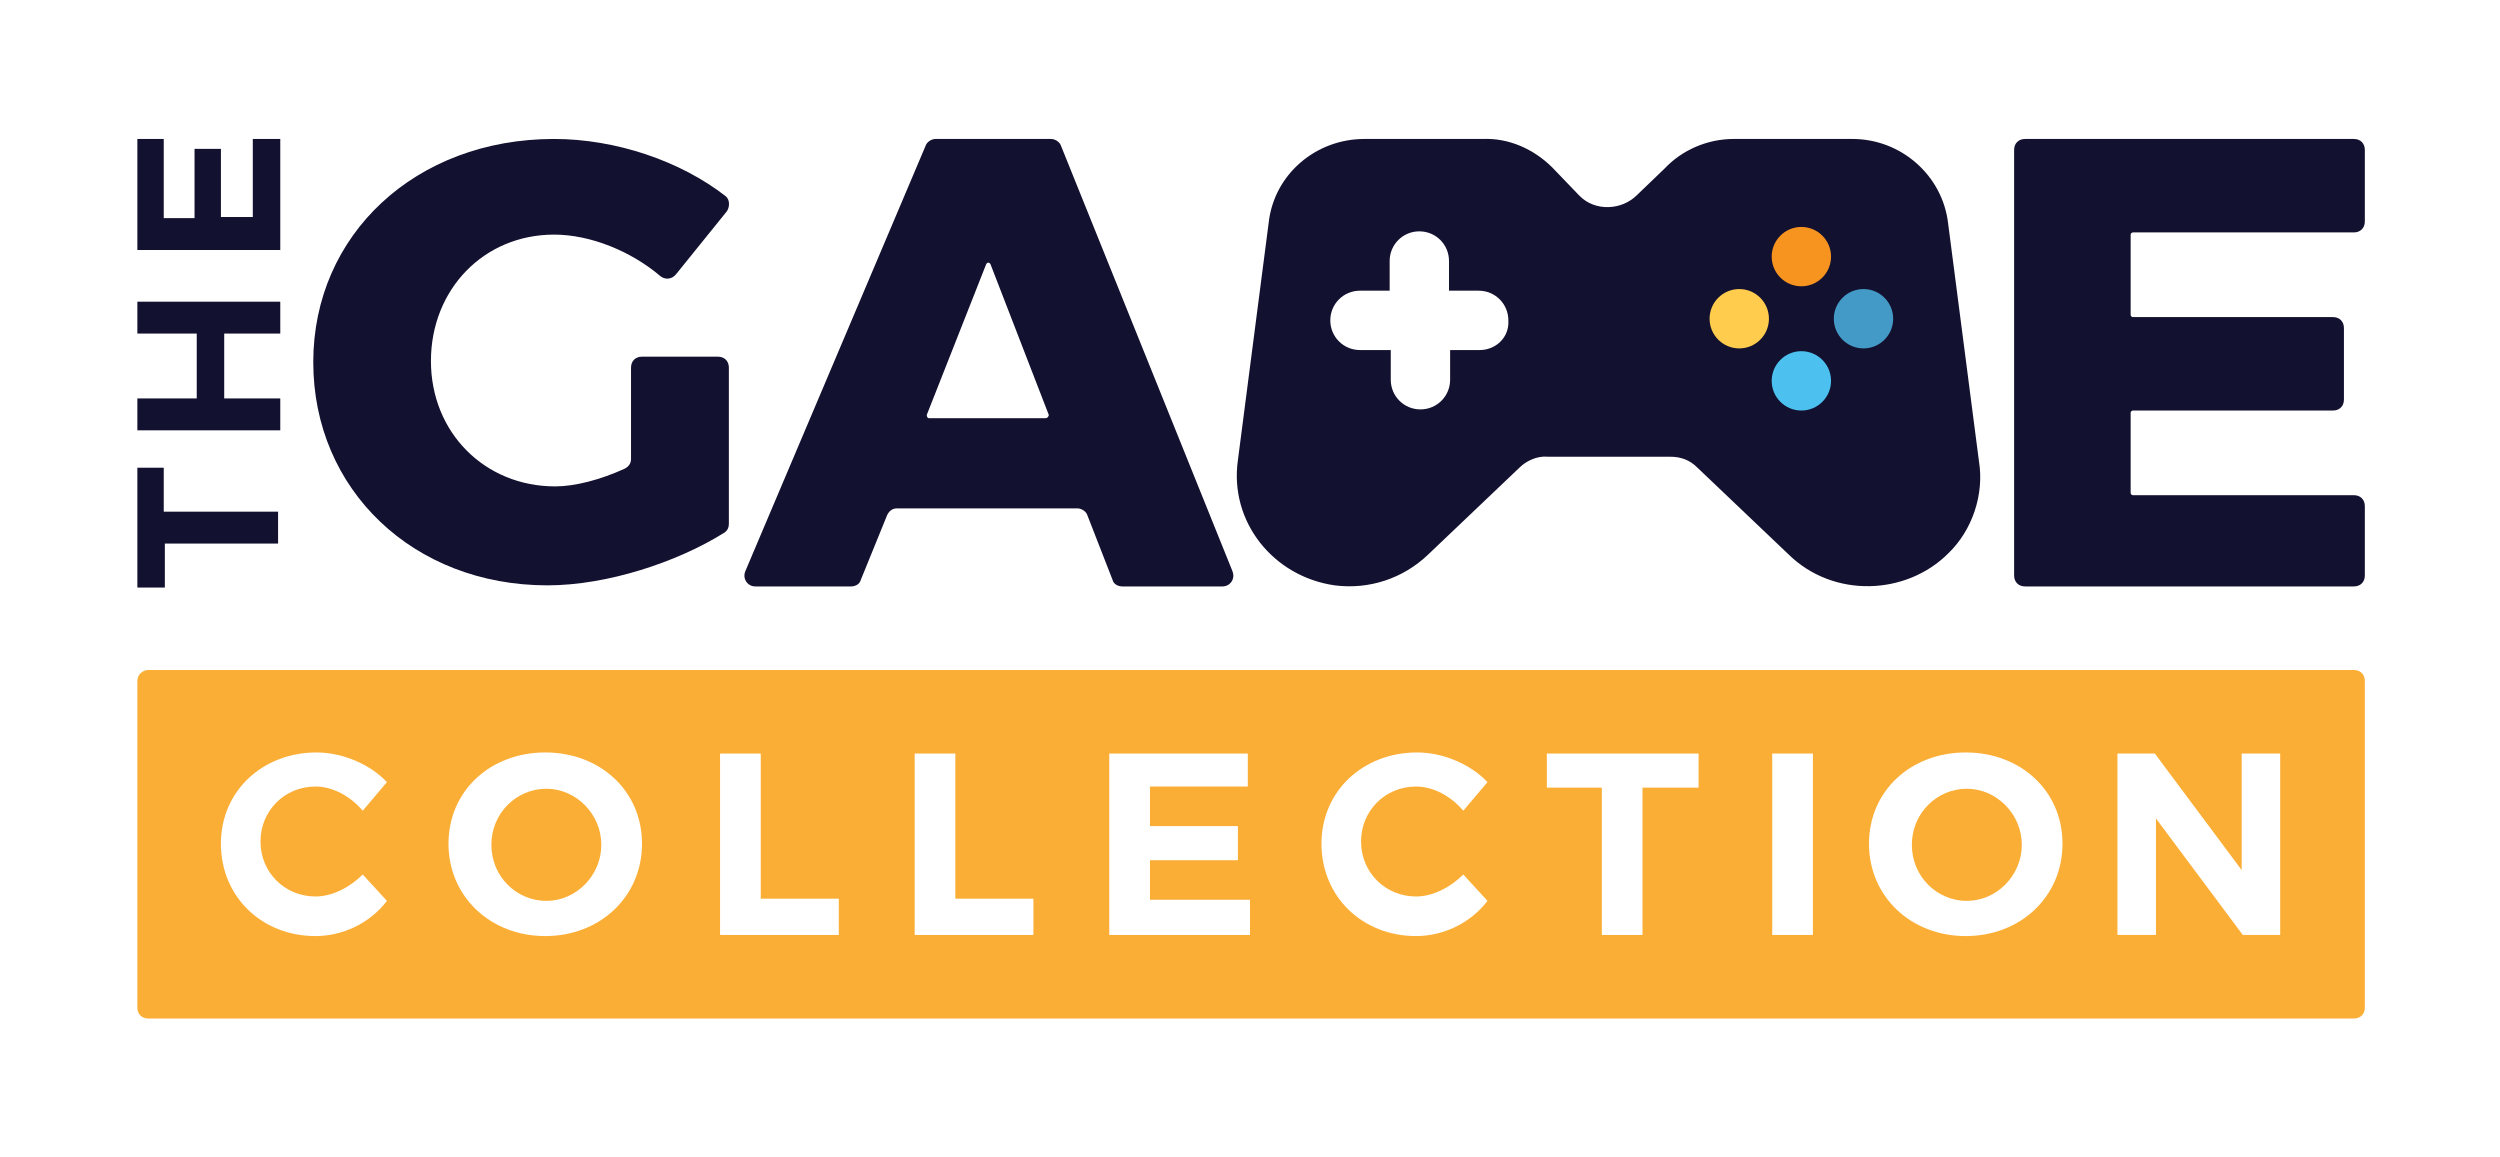
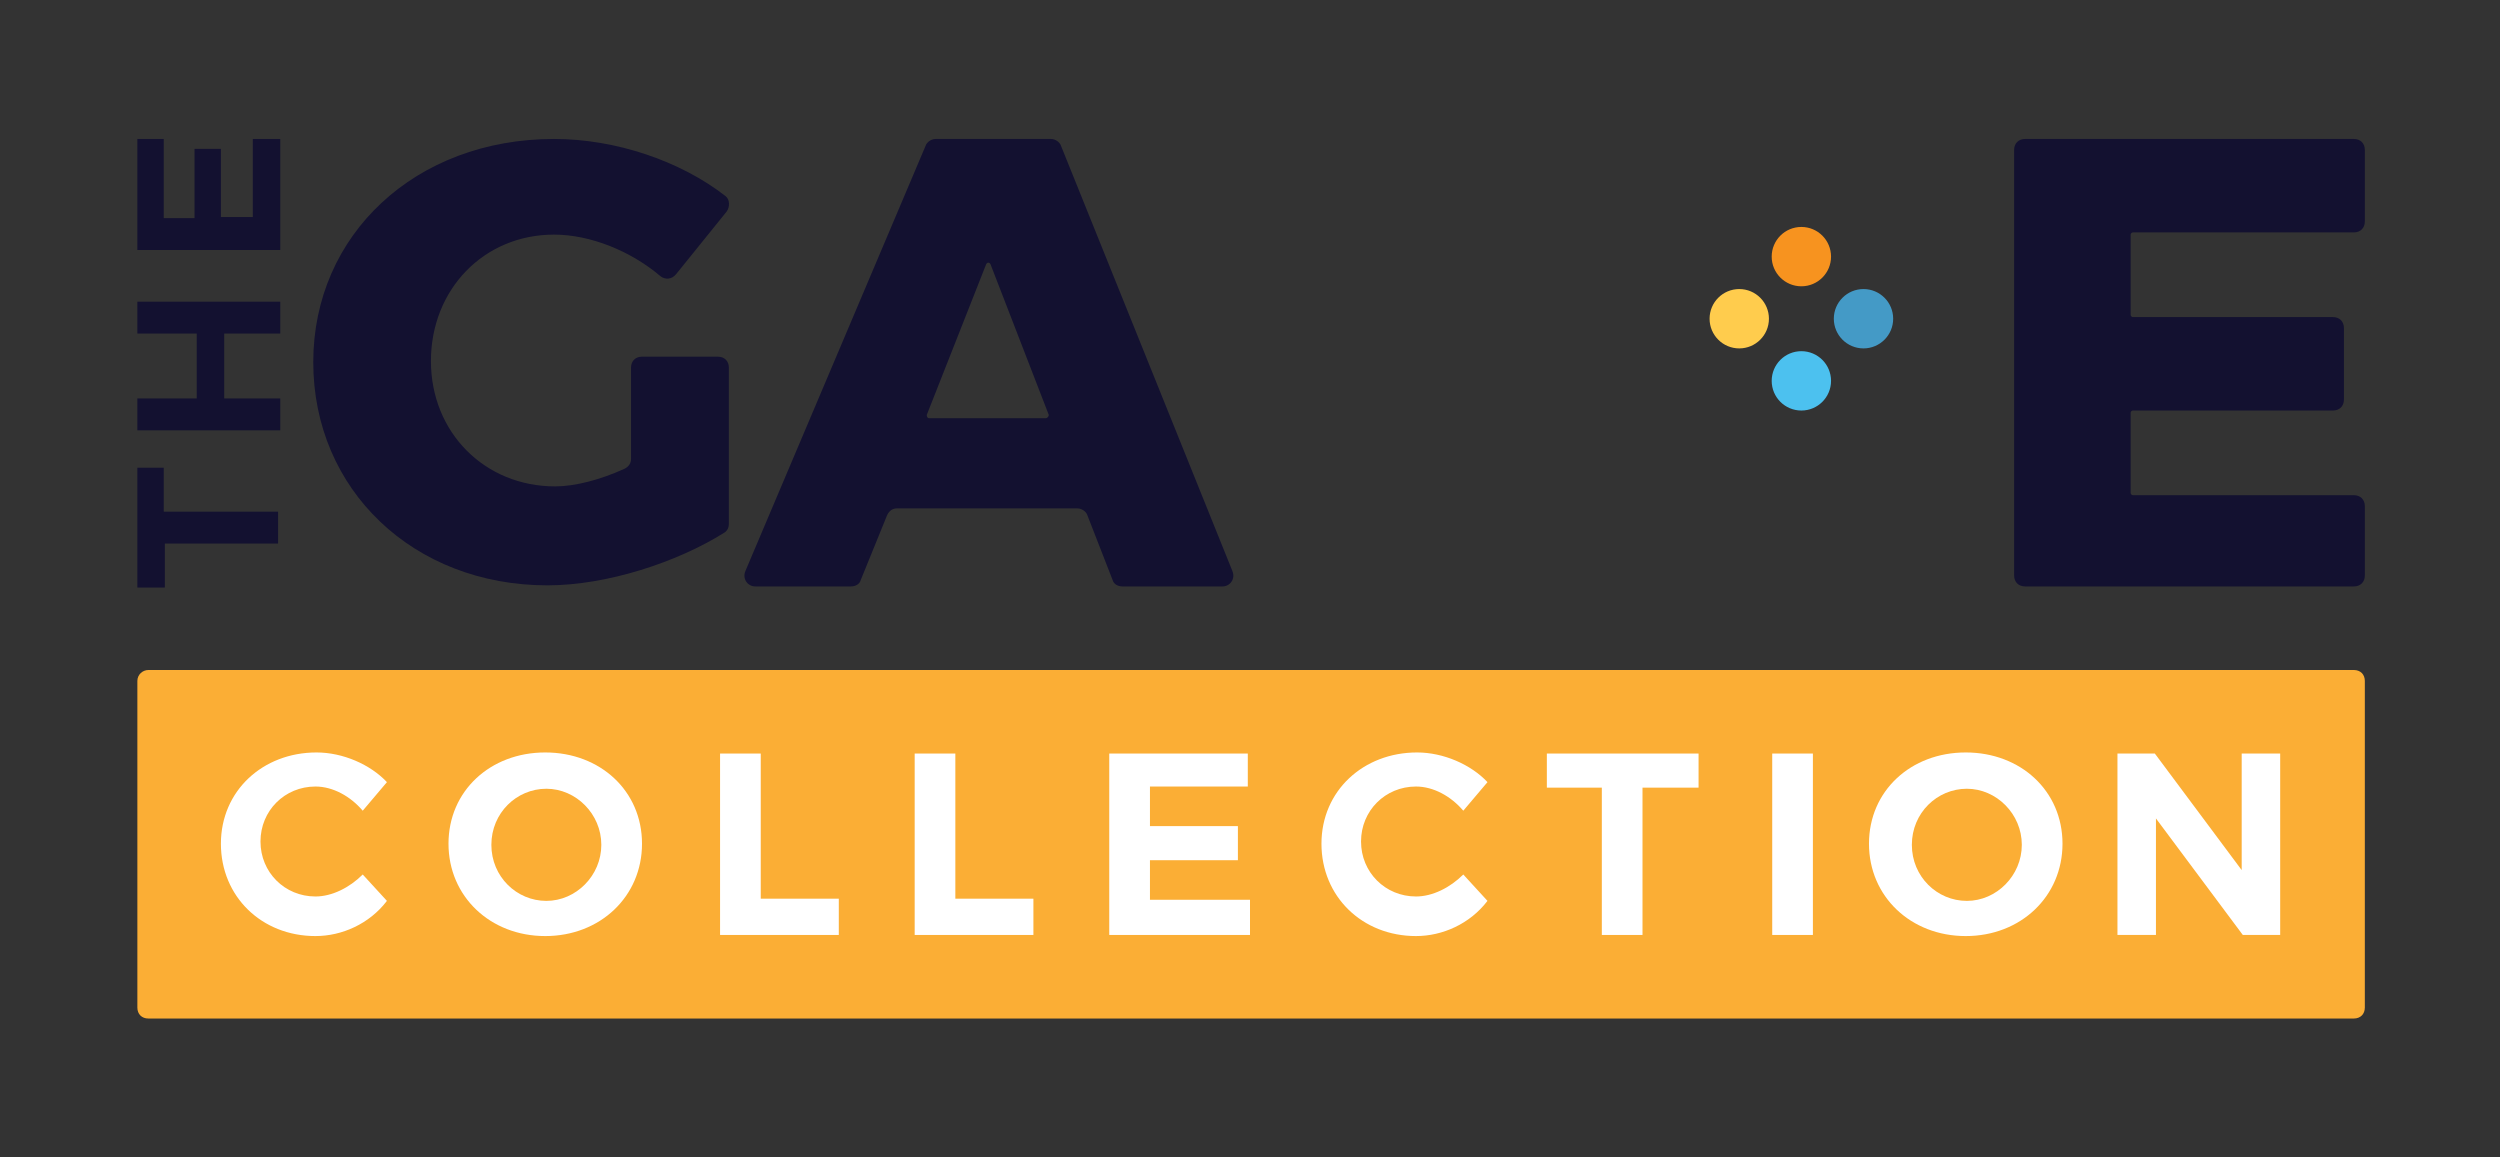
<svg xmlns="http://www.w3.org/2000/svg" text-rendering="geometricPrecision" shape-rendering="geometricPrecision" viewBox="0 0 1080 500" id="etH1Xqxwm9B1">
  <rect x="0" y="0" width="1080" height="500" fill="#333333" stroke="none" />
  <style>
#etH1Xqxwm9B7_ts {animation: etH1Xqxwm9B7_ts__ts 10000ms linear infinite normal forwards}@keyframes etH1Xqxwm9B7_ts__ts { 0% {transform: translate(718.85px,50.86px) scale(1,1)} 31% {transform: translate(718.85px,50.86px) scale(1,1)} 32% {transform: translate(718.85px,50.86px) scale(0.75,0.75);animation-timing-function: cubic-bezier(0.645,0.045,0.355,1)} 33% {transform: translate(718.85px,50.86px) scale(1,1)} 35% {transform: translate(718.85px,50.86px) scale(0.75,0.75);animation-timing-function: cubic-bezier(0.645,0.045,0.355,1)} 37% {transform: translate(718.85px,50.86px) scale(1,1)} 60% {transform: translate(718.85px,50.86px) scale(1,1)} 62% {transform: translate(718.85px,50.86px) scale(0.75,0.75);animation-timing-function: cubic-bezier(0.645,0.045,0.355,1)} 64% {transform: translate(718.85px,50.86px) scale(1,1)} 95% {transform: translate(718.85px,50.86px) scale(1,1)} 97% {transform: translate(718.85px,50.86px) scale(0.75,0.75);animation-timing-function: cubic-bezier(0.645,0.045,0.355,1)} 99% {transform: translate(718.85px,50.86px) scale(1,1)} 100% {transform: translate(718.85px,50.86px) scale(1,1)}} #etH1Xqxwm9B8_ts {animation: etH1Xqxwm9B8_ts__ts 10000ms linear infinite normal forwards}@keyframes etH1Xqxwm9B8_ts__ts { 0% {transform: translate(718.85px,104.53px) scale(1,1)} 5% {transform: translate(718.85px,104.53px) scale(1,1)} 7% {transform: translate(718.85px,104.53px) scale(0.75,0.75);animation-timing-function: cubic-bezier(0.645,0.045,0.355,1)} 9% {transform: translate(718.85px,104.53px) scale(1,1)} 24% {transform: translate(718.85px,104.53px) scale(1,1)} 26% {transform: translate(718.85px,104.53px) scale(0.75,0.75);animation-timing-function: cubic-bezier(0.645,0.045,0.355,1)} 28% {transform: translate(718.85px,104.53px) scale(1,1)} 45% {transform: translate(718.85px,104.53px) scale(1,1)} 47% {transform: translate(718.85px,104.53px) scale(0.75,0.75);animation-timing-function: cubic-bezier(0.645,0.045,0.355,1)} 49% {transform: translate(718.85px,104.53px) scale(1,1)} 52% {transform: translate(718.85px,104.53px) scale(1,1)} 54% {transform: translate(718.85px,104.53px) scale(0.75,0.75);animation-timing-function: cubic-bezier(0.645,0.045,0.355,1)} 56% {transform: translate(718.85px,104.53px) scale(1,1)} 81% {transform: translate(718.85px,104.53px) scale(1,1)} 82% {transform: translate(718.85px,104.53px) scale(0.75,0.75);animation-timing-function: cubic-bezier(0.645,0.045,0.355,1)} 83% {transform: translate(718.85px,104.53px) scale(1,1)} 85% {transform: translate(718.85px,104.53px) scale(0.75,0.75);animation-timing-function: cubic-bezier(0.645,0.045,0.355,1)} 87% {transform: translate(718.85px,104.53px) scale(1,1)} 100% {transform: translate(718.85px,104.53px) scale(1,1)}} #etH1Xqxwm9B9_ts {animation: etH1Xqxwm9B9_ts__ts 10000ms linear infinite normal forwards}@keyframes etH1Xqxwm9B9_ts__ts { 0% {transform: translate(692.02px,77.69px) scale(1,1)} 7% {transform: translate(692.02px,77.69px) scale(1,1)} 9% {transform: translate(692.02px,77.69px) scale(0.75,0.75);animation-timing-function: cubic-bezier(0.645,0.045,0.355,1)} 11% {transform: translate(692.02px,77.69px) scale(1,1)} 26% {transform: translate(692.02px,77.69px) scale(1,1)} 28% {transform: translate(692.02px,77.69px) scale(0.75,0.75);animation-timing-function: cubic-bezier(0.645,0.045,0.355,1)} 30% {transform: translate(692.02px,77.69px) scale(1,1)} 75% {transform: translate(692.02px,77.69px) scale(1,1)} 77% {transform: translate(692.02px,77.69px) scale(0.75,0.75);animation-timing-function: cubic-bezier(0.645,0.045,0.355,1)} 79% {transform: translate(692.02px,77.69px) scale(1,1)} 93% {transform: translate(692.02px,77.69px) scale(1,1)} 95% {transform: translate(692.02px,77.69px) scale(0.75,0.75);animation-timing-function: cubic-bezier(0.645,0.045,0.355,1)} 97% {transform: translate(692.02px,77.69px) scale(1,1)} 100% {transform: translate(692.02px,77.69px) scale(1,1)}} #etH1Xqxwm9B10_ts {animation: etH1Xqxwm9B10_ts__ts 10000ms linear infinite normal forwards}@keyframes etH1Xqxwm9B10_ts__ts { 0% {transform: translate(745.69px,77.69px) scale(1,1)} 20% {transform: translate(745.69px,77.69px) scale(1,1)} 21% {transform: translate(745.69px,77.69px) scale(0.75,0.75);animation-timing-function: cubic-bezier(0.645,0.045,0.355,1)} 22% {transform: translate(745.69px,77.69px) scale(1,1)} 24% {transform: translate(745.69px,77.69px) scale(0.75,0.75);animation-timing-function: cubic-bezier(0.645,0.045,0.355,1)} 26% {transform: translate(745.69px,77.69px) scale(1,1)} 50% {transform: translate(745.69px,77.69px) scale(1,1)} 52% {transform: translate(745.69px,77.69px) scale(0.75,0.75);animation-timing-function: cubic-bezier(0.645,0.045,0.355,1)} 54% {transform: translate(745.69px,77.69px) scale(1,1)} 56% {transform: translate(745.69px,77.69px) scale(1,1)} 58% {transform: translate(745.69px,77.69px) scale(0.75,0.75);animation-timing-function: cubic-bezier(0.645,0.045,0.355,1)} 60% {transform: translate(745.69px,77.69px) scale(1,1)} 77% {transform: translate(745.69px,77.69px) scale(1,1)} 79% {transform: translate(745.69px,77.69px) scale(0.75,0.75);animation-timing-function: cubic-bezier(0.645,0.045,0.355,1)} 81% {transform: translate(745.69px,77.69px) scale(1,1)} 100% {transform: translate(745.69px,77.69px) scale(1,1)}}
</style>
-   <rect stroke-width="0" fill="#fff" transform="matrix(.574 0 0 0.483-68.475-38.735)" ry="0" rx="0" height="1195.716" width="2120.238" />
  <g transform="translate(59.34 60.001)">
    <g>
      <path fill="#fbae35" d="M0,234.19v141.06C0,378.1,1.9,380,4.75,380h952.77c2.85,0,4.75-1.9,4.75-4.75v-141.06c0-2.85-1.9-4.75-4.75-4.75h-952.77c-2.37,0-4.75,1.9-4.75,4.75Z" />
-       <path fill-rule="evenodd" fill="#131130" d="M795.56,139.2L782.26,36.61c-2.38-20.9-20.43-36.58-41.32-36.58h-51.3c-11.4,0-22.32,4.75-29.92,12.82l-11.87,11.4c-6.65,6.65-18.05,7.12-24.7.47l-.47-.47-11.4-11.87c-8.07-8.07-19-12.82-29.92-12.35h-51.3c-20.9,0-38.95,15.2-41.32,36.1l-13.3,102.59c-3.8,26.6,15.2,50.35,41.8,54.15c14.72,1.9,29.45-2.85,40.37-13.3l39.42-37.52c2.85-2.85,7.6-5.22,12.35-4.75h52.72c4.75,0,8.55,1.42,11.87,4.75l39.42,37.52c19.47,19,50.82,17.57,68.87-.47c10.45-9.97,15.67-25.65,13.3-39.9ZM579.93,91.22h-12.82v12.82c0,7.12-5.7,12.82-12.82,12.82s-12.82-5.7-12.82-12.82v-12.82h-13.3c-7.12,0-12.82-5.7-12.82-12.82s5.7-12.82,12.82-12.82h12.82v-12.82c0-7.12,5.7-12.82,12.82-12.82s12.82,5.7,12.82,12.82v12.82h12.82c7.12,0,12.82,5.7,12.82,12.82.47,7.6-5.7,12.82-12.35,12.82h.01Z" />
      <g transform="translate(718.85,50.86) scale(1,1)" id="etH1Xqxwm9B7_ts">
        <path fill="#f7931f" transform="translate(-718.85,-50.86)" d="M718.85,63.68c7.08,0,12.82-5.74,12.82-12.82s-5.74-12.82-12.82-12.82-12.82,5.74-12.82,12.82s5.74,12.82,12.82,12.82Z" />
      </g>
      <g transform="translate(718.85,104.53) scale(1,1)" id="etH1Xqxwm9B8_ts">
        <path fill="#4cc1ef" transform="translate(-718.85,-104.53)" d="M718.85,117.35c7.08,0,12.82-5.74,12.82-12.82s-5.74-12.82-12.82-12.82-12.82,5.74-12.82,12.82s5.74,12.82,12.82,12.82Z" />
      </g>
      <g transform="translate(692.02,77.69) scale(1,1)" id="etH1Xqxwm9B9_ts">
        <path fill="#ffcc4d" transform="translate(-692.02,-77.69)" d="M692.02,90.51c7.08,0,12.82-5.74,12.82-12.82s-5.74-12.82-12.82-12.82-12.82,5.74-12.82,12.82s5.74,12.82,12.82,12.82Z" />
      </g>
      <g transform="translate(745.69,77.69) scale(1,1)" id="etH1Xqxwm9B10_ts">
        <path fill="#449ac6" transform="translate(-745.69,-77.69)" d="M745.69,90.51c7.08,0,12.82-5.74,12.82-12.82s-5.74-12.82-12.82-12.82-12.82,5.74-12.82,12.82s5.74,12.82,12.82,12.82Z" />
      </g>
      <path fill="#fff" d="M176.21,265.06c-23.75,0-41.8,16.62-41.8,39.42s18.05,39.9,41.8,39.9s41.8-17.1,41.8-39.9-18.05-39.42-41.8-39.42Zm.47,64.12c-12.82,0-23.75-10.45-23.75-24.22s10.92-24.22,23.75-24.22s23.75,10.92,23.75,24.22-10.92,24.22-23.75,24.22Z" />
      <path fill="#fff" d="M789.86,265.06c-23.75,0-41.8,16.62-41.8,39.42s18.05,39.9,41.8,39.9s41.8-17.1,41.8-39.9-18.05-39.42-41.8-39.42Zm.47,64.12c-12.82,0-23.75-10.45-23.75-24.22s10.92-24.22,23.75-24.22s23.75,10.92,23.75,24.22-10.92,24.22-23.75,24.22Z" />
      <path fill="#fff" d="M76.94,344.38c-23.27,0-40.85-17.1-40.85-39.9s18.05-39.42,41.32-39.42c11.4,0,23.27,5.22,30.4,12.82L97.36,290.23c-5.22-6.17-12.82-10.45-20.42-10.45-13.3,0-23.75,10.45-23.75,23.75s10.45,23.75,23.75,23.75c7.12,0,14.72-3.8,20.42-9.5l10.45,11.4c-7.6,9.97-19.47,15.2-30.87,15.2Z" />
      <polygon fill="#fff" points="303.02,343.9 251.73,343.9 251.73,265.53 269.3,265.53 269.3,328.23 303.02,328.23 303.02,343.9" />
      <polygon fill="#fff" points="387.09,343.9 335.8,343.9 335.8,265.53 353.37,265.53 353.37,328.23 387.09,328.23 387.09,343.9" />
      <polygon fill="#fff" points="480.66,343.9 419.86,343.9 419.86,265.53 479.71,265.53 479.71,279.78 437.44,279.78 437.44,296.88 475.43,296.88 475.43,311.61 437.44,311.61 437.44,328.7 480.66,328.7 480.66,343.9" />
      <path fill="#fff" d="M552.38,344.38c-23.27,0-40.85-17.1-40.85-39.9s18.05-39.42,41.32-39.42c11.4,0,23.27,5.22,30.4,12.82L572.8,290.23c-5.22-6.17-12.82-10.45-20.42-10.45-13.3,0-23.75,10.45-23.75,23.75s10.45,23.75,23.75,23.75c7.12,0,14.72-3.8,20.42-9.5l10.45,11.4c-7.6,9.97-19.47,15.2-30.87,15.2Z" />
      <polygon fill="#fff" points="674.44,280.26 650.22,280.26 650.22,343.9 632.65,343.9 632.65,280.26 608.9,280.26 608.9,265.53 674.44,265.53 674.44,280.26" />
      <rect fill="#fff" transform="translate(706.26 265.53)" ry="0" rx="0" height="78.37" width="17.57" />
      <polygon fill="#fff" points="925.7,343.9 909.55,343.9 872.03,293.56 872.03,343.9 855.4,343.9 855.4,265.53 871.55,265.53 909.07,315.88 909.07,265.53 925.7,265.53 925.7,343.9" />
      <polygon fill="#131130" points="0,142.05 11.4,142.05 11.4,161.04 60.79,161.04 60.79,174.82 11.87,174.82 11.87,193.82 0,193.82 0,142.05" />
      <polygon fill="#131130" points="0,112.12 25.65,112.12 25.65,84.1 0,84.1 0,70.33 61.74,70.33 61.74,84.1 37.52,84.1 37.52,112.12 61.74,112.12 61.74,125.9 0,125.9 0,112.12" />
      <polygon fill="#131130" points="0,0.03 11.4,0.03 11.4,34.23 24.7,34.23 24.7,4.31 36.1,4.31 36.1,33.75 49.87,33.75 49.87,0.03 61.74,0.03 61.74,48 0,48 0,0.03" />
      <path fill="#131130" d="M180.01,41.35c15.67,0,33.25,7.12,46.07,18.05c1.9,1.42,4.75,1.42,6.65-.95l21.85-27.07c1.42-1.9,1.42-5.22-.47-6.65-19.48-15.2-47.5-24.7-74.1-24.7-59.85,0-104.02,41.32-104.02,96.42s43.22,96.42,101.17,96.42c25.65,0,56.05-9.97,76.47-22.8c1.42-.95,1.9-2.37,1.9-3.8v-67.44c0-2.85-1.9-4.75-4.75-4.75h-32.77c-2.85,0-4.75,1.9-4.75,4.75v39.42c0,1.9-.95,3.32-2.85,4.27-10.45,4.75-21.37,7.6-29.92,7.6-30.4,0-53.67-23.27-53.67-54.15s22.8-54.62,53.2-54.62h-.01Z" />
      <path fill="#131130" d="M862.05,40.4h95.47c2.85,0,4.75-1.9,4.75-4.75v-30.87c0-2.85-1.9-4.75-4.75-4.75h-142.01c-2.85,0-4.75,1.9-4.75,4.75v183.81c0,2.85,1.9,4.75,4.75,4.75h142.01c2.85,0,4.75-1.9,4.75-4.75v-29.92c0-2.85-1.9-4.75-4.75-4.75h-95.47c-.47,0-.95-.47-.95-.95v-34.67c0-.47.47-.95.95-.95h86.44c2.85,0,4.75-1.9,4.75-4.75v-30.87c0-2.85-1.9-4.75-4.75-4.75h-86.44c-.47,0-.95-.47-.95-.95v-34.67c0-.47.47-.95.95-.95v-.01Z" />
      <path fill="#131130" d="M473.06,186.69L398.97,2.88c-.48-1.42-2.37-2.85-4.27-2.85h-49.87c-1.9,0-3.8,1.42-4.27,2.85L262.67,186.69c-1.42,3.32.95,6.65,4.27,6.65h41.32c1.9,0,3.8-.95,4.27-2.85l11.4-28.02c.95-1.9,2.37-2.85,4.27-2.85h77.89c1.9,0,3.8,1.42,4.27,2.85l10.92,28.02c.47,1.9,2.37,2.85,4.27,2.85h43.22c3.32,0,5.7-3.32,4.27-6.65h.02Zm-80.74-66.02h-50.35c-.47,0-.95-.47-.95-1.42l25.65-65.07c.47-.95,1.42-.95,1.9,0l25.17,65.07c0,.47-.47,1.42-1.42,1.42Z" />
    </g>
  </g>
</svg>